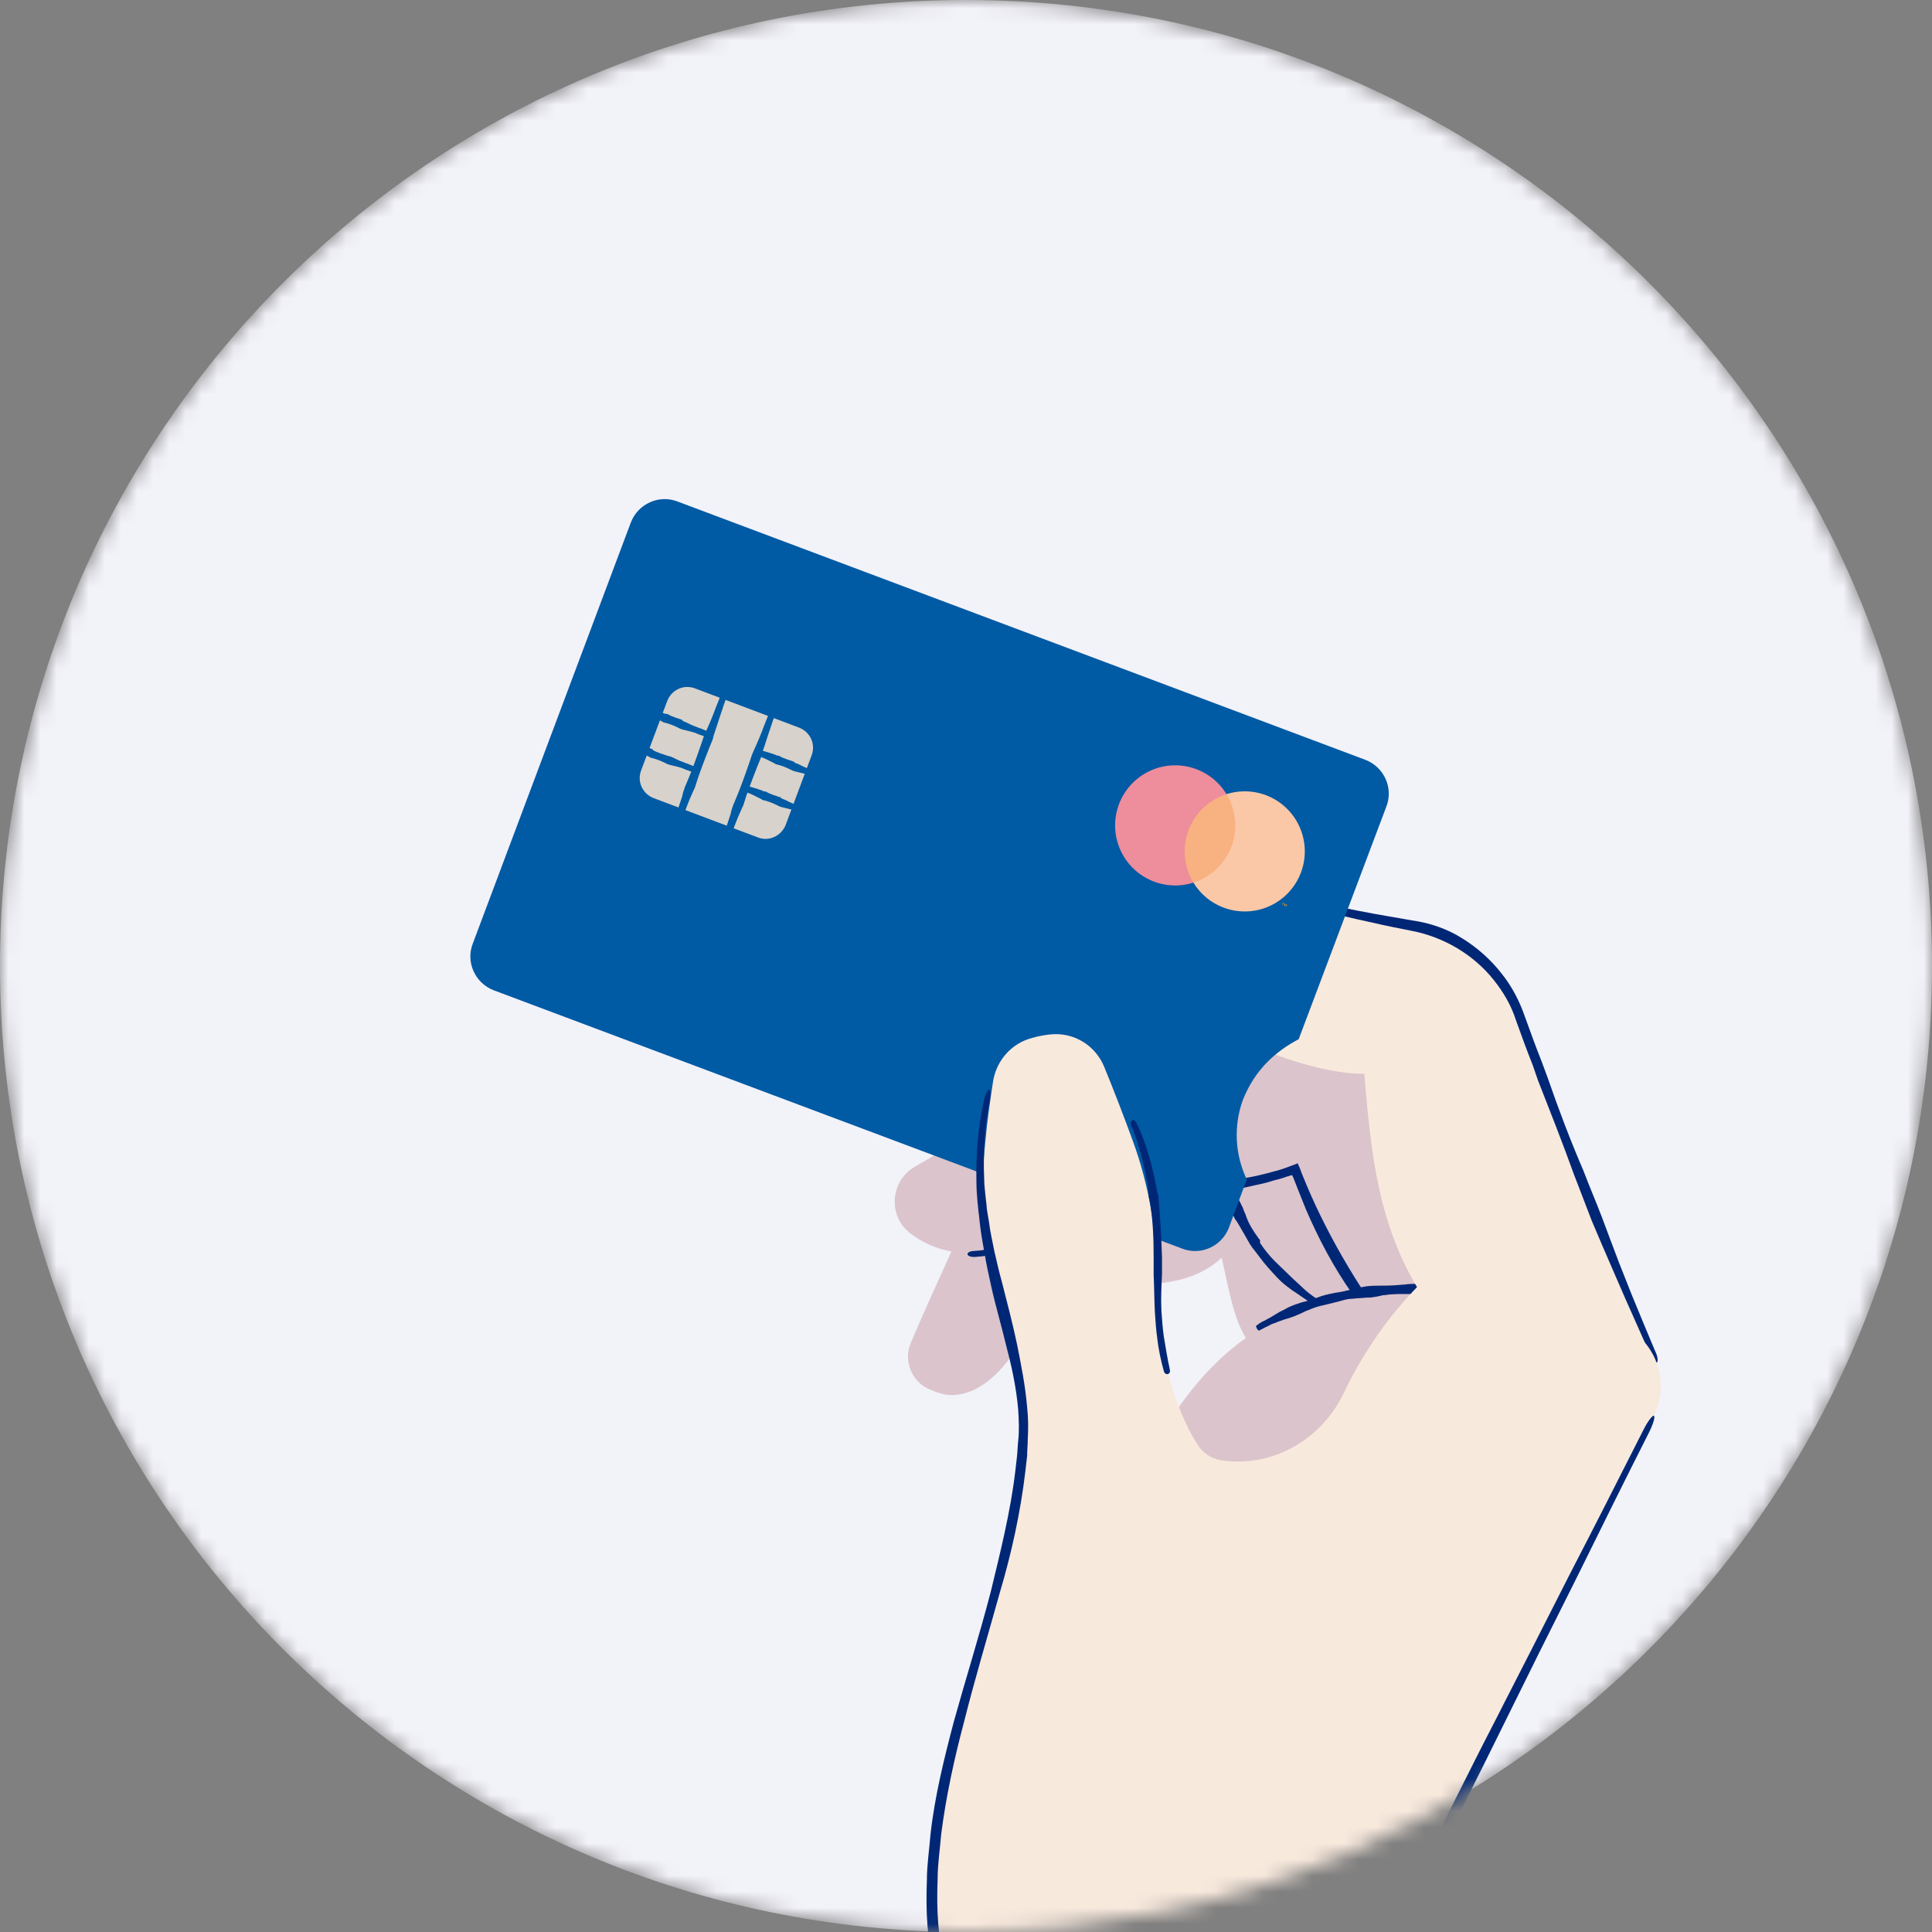
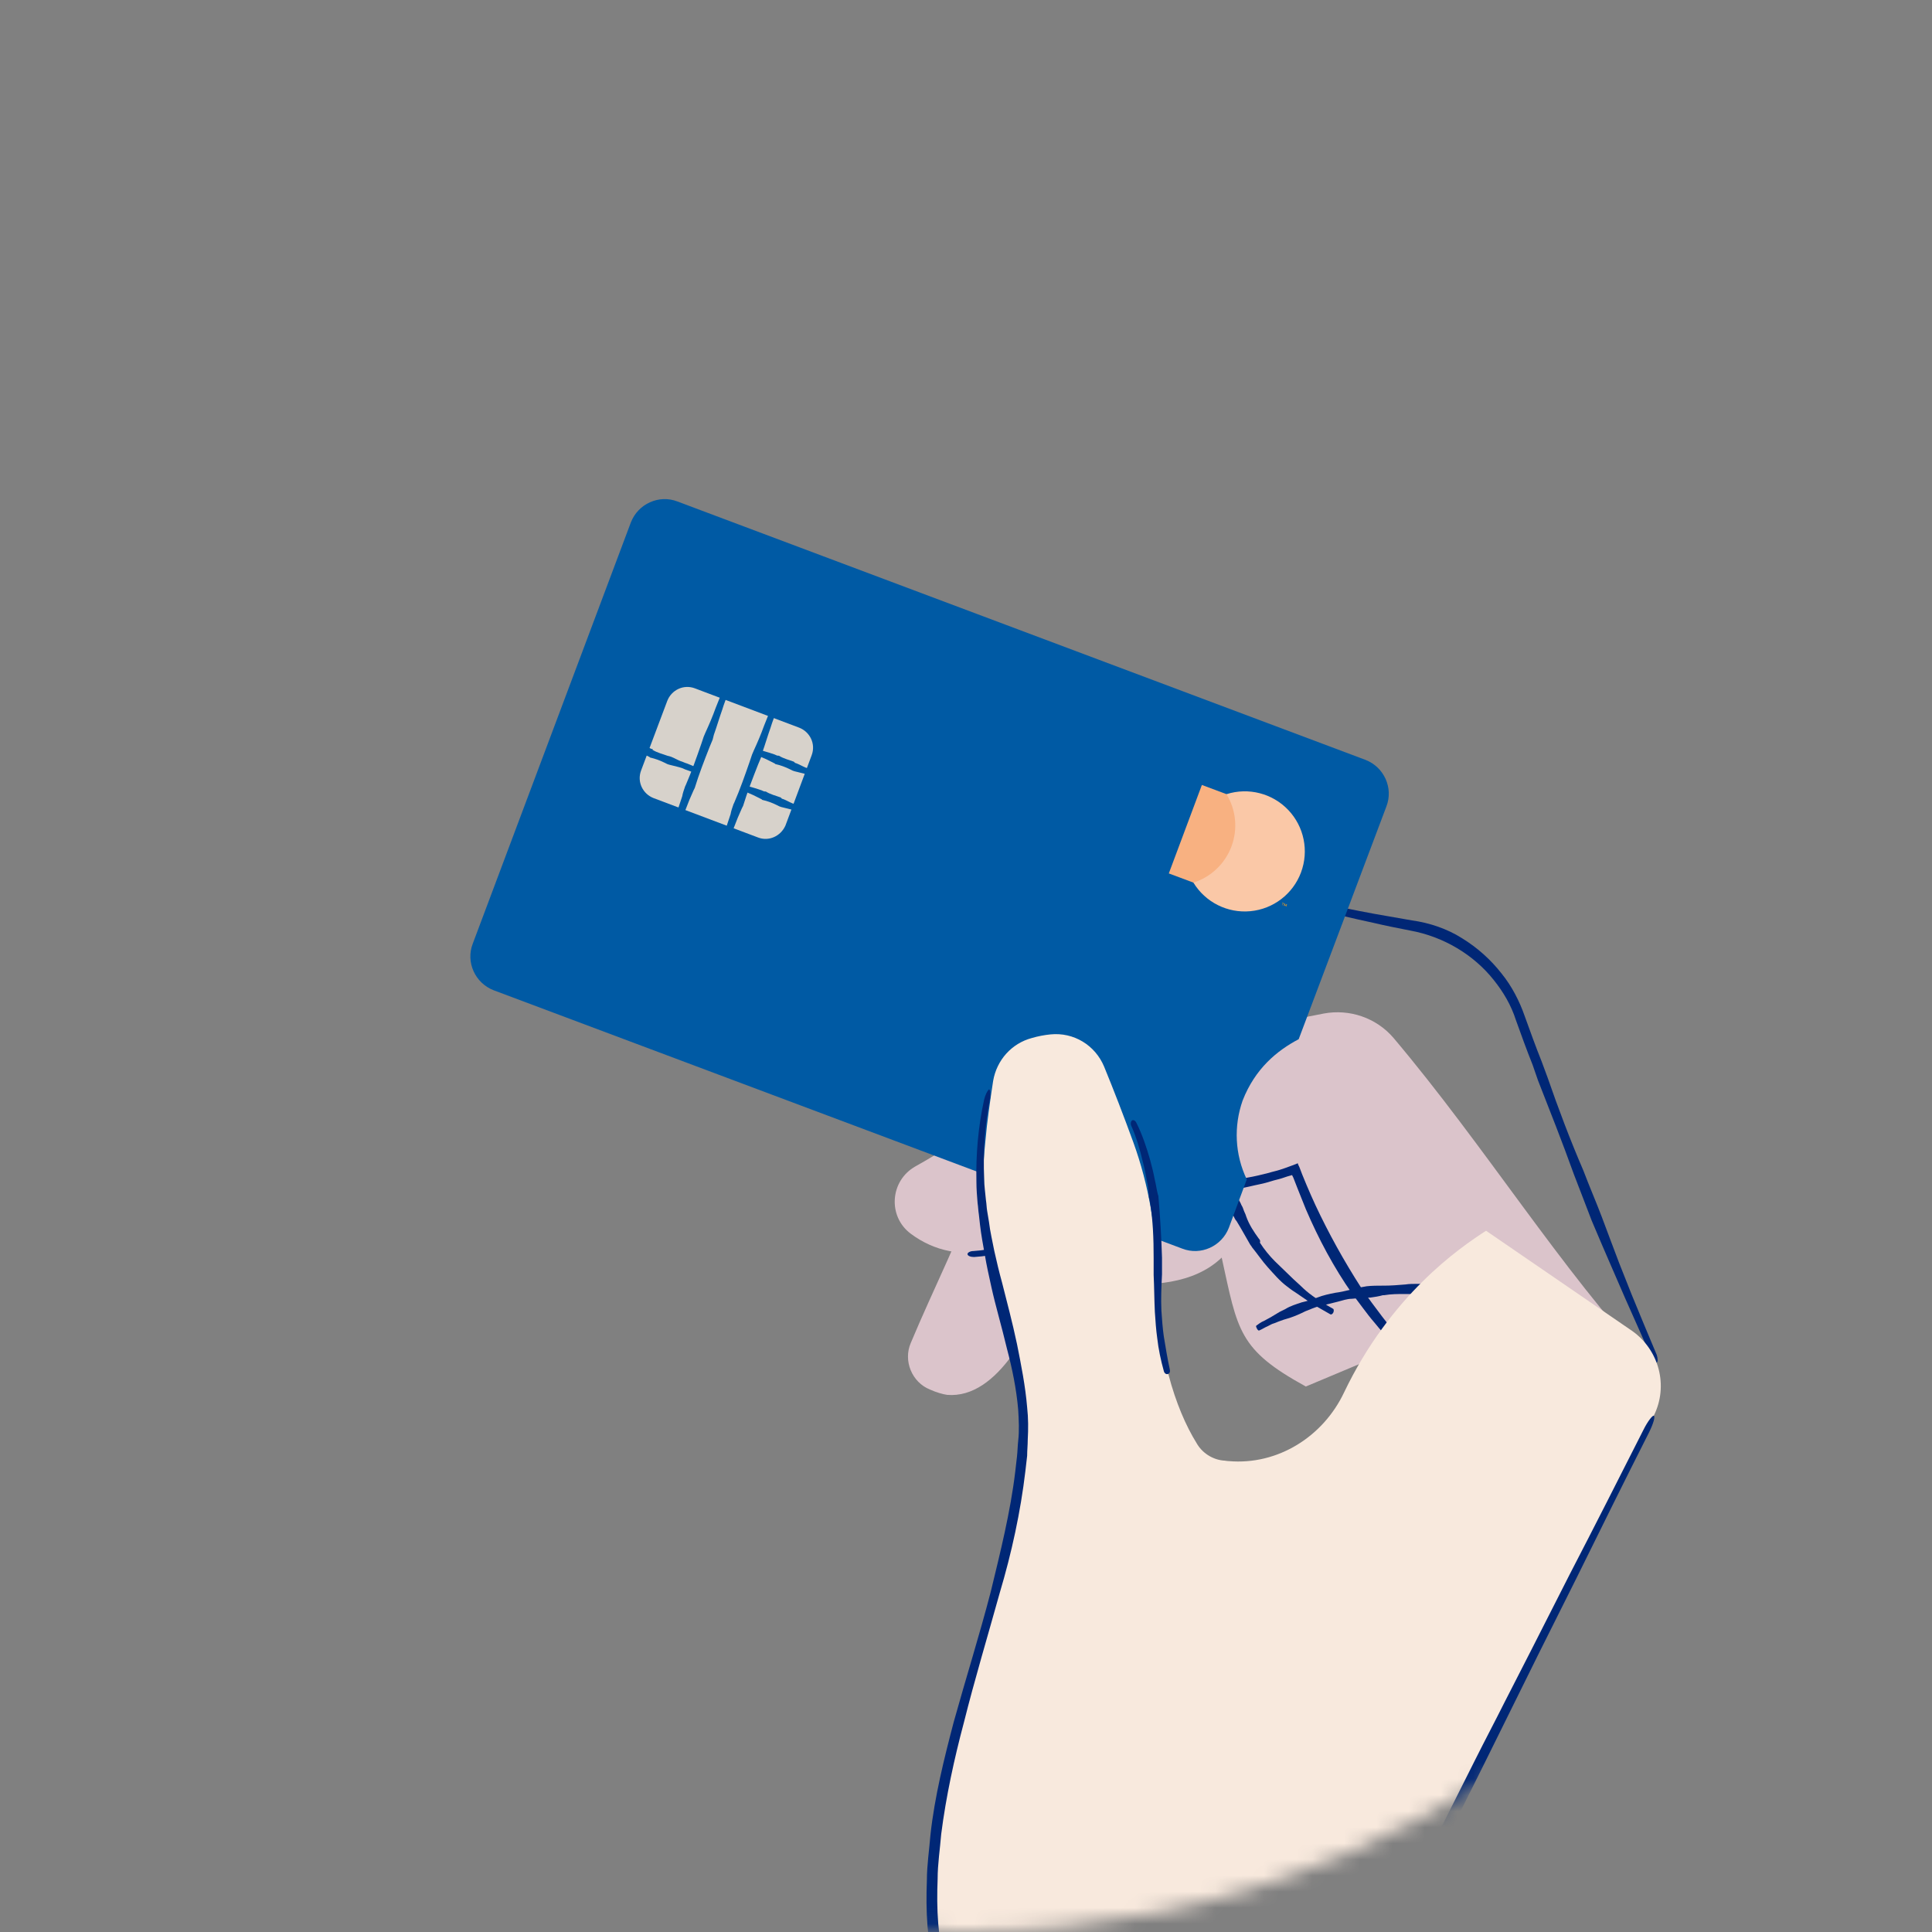
<svg xmlns="http://www.w3.org/2000/svg" width="120" height="120" viewBox="0 0 120 120" fill="none">
  <rect x="0" y="0" width="120" height="120" fill="#808080" stroke="none" />
  <mask id="mask0_2844_19109" style="mask-type:alpha" maskUnits="userSpaceOnUse" x="0" y="0" width="120" height="120">
    <path d="M60 120C26.863 120 0 93.137 0 60C0 26.863 26.863 0 60 0C93.137 0 120 26.863 120 60C120 93.137 93.137 120 60 120Z" fill="#FAF0E7" />
  </mask>
  <g mask="url(#mask0_2844_19109)">
-     <path d="M60 120C26.863 120 0 93.137 0 60C0 26.863 26.863 0 60 0C93.137 0 120 26.863 120 60C120 93.137 93.137 120 60 120Z" fill="#F2F2F9" />
    <path d="M88.263 83.116L78.143 68.66L60.796 73.479C59.795 76.481 57.979 80.04 56.57 83.413C56.089 84.525 56.645 85.859 57.757 86.304C58.164 86.49 58.572 86.601 58.831 86.638C61.982 86.897 64.243 82.375 65.429 78.891C66.616 79.298 67.913 79.632 69.173 79.706C71.471 79.891 74.14 79.78 75.882 78.112C76.883 82.671 76.92 83.821 81.109 86.119" fill="#DBC4CB" />
    <path d="M78.182 76.926C77.885 76.518 77.588 76.074 77.403 75.555C77.366 75.406 77.292 75.295 77.255 75.184C77.218 75.073 77.181 74.962 77.107 74.85C77.07 74.739 76.996 74.628 76.921 74.48L76.773 74.146C76.699 73.998 76.662 73.812 76.625 73.627C76.514 73.294 76.439 72.96 76.402 72.626C76.402 72.552 76.291 72.515 76.18 72.552C76.069 72.552 75.995 72.626 75.995 72.701C76.032 73.071 76.069 73.405 76.143 73.775C76.18 73.961 76.217 74.146 76.254 74.331L76.328 74.702C76.365 74.85 76.402 74.962 76.439 75.11C76.477 75.221 76.551 75.369 76.588 75.481C76.662 75.592 76.699 75.74 76.81 75.851C77.107 76.333 77.366 76.815 77.626 77.26C77.663 77.334 77.737 77.408 77.774 77.482C78.108 77.89 78.404 78.335 78.738 78.705C79.108 79.113 79.479 79.558 79.924 79.891C80.072 80.003 80.257 80.151 80.443 80.262C80.702 80.448 80.999 80.633 81.258 80.818C81.444 80.966 81.666 81.078 81.851 81.189C82.111 81.337 82.37 81.485 82.63 81.634C82.704 81.671 82.778 81.597 82.815 81.522C82.852 81.448 82.852 81.337 82.815 81.3C82.555 81.152 82.296 81.004 82.074 80.855C81.888 80.744 81.666 80.596 81.518 80.485C81.258 80.299 80.999 80.077 80.776 79.854C80.628 79.706 80.48 79.595 80.332 79.447C79.961 79.076 79.553 78.705 79.182 78.335C78.849 78.001 78.515 77.593 78.256 77.186C78.293 77.074 78.256 77 78.182 76.926Z" fill="#002776" />
    <path d="M92.97 88.009C86.669 85.007 82.74 79.113 80.368 72.663C77.513 73.738 72.102 74.406 68.469 73.738C63.65 78.075 59.499 78.816 56.57 76.629C55.125 75.555 55.273 73.331 56.867 72.441C59.795 70.81 62.167 68.994 64.503 66.399C65.022 65.843 65.726 65.472 66.504 65.398C73.436 64.768 78.811 63.619 82.221 62.952C83.815 62.655 85.483 63.211 86.558 64.472C92.192 71.144 97.011 78.928 102.422 84.71C102.719 85.007 102.422 85.489 102.015 85.414L92.97 88.009Z" fill="#DBC4CB" />
    <path d="M76.476 73.33C74.623 73.664 72.658 73.812 70.768 73.701C70.508 73.664 70.249 73.664 70.026 73.627C69.767 73.59 69.545 73.59 69.322 73.553C69.063 73.516 68.803 73.478 68.544 73.442H68.47C68.433 73.442 68.433 73.478 68.396 73.478L68.284 73.59L68.136 73.738L67.877 73.96C67.506 74.294 67.135 74.628 66.765 74.924C66.394 75.221 66.06 75.48 65.69 75.74C65.134 76.11 64.578 76.444 63.985 76.703C62.873 77.259 61.686 77.63 60.463 77.704C60.241 77.704 60.093 77.815 60.093 77.889C60.093 78.001 60.278 78.075 60.5 78.075C61.798 78.001 63.058 77.63 64.207 77.111C64.8 76.852 65.393 76.518 65.949 76.147C66.357 75.888 66.728 75.628 67.098 75.369C67.506 75.072 67.914 74.739 68.284 74.442C68.433 74.294 68.692 74.072 68.655 74.109C68.84 74.146 69.063 74.183 69.248 74.183C69.508 74.22 69.73 74.22 69.99 74.257C70.249 74.257 70.508 74.294 70.768 74.294C72.732 74.331 74.697 74.183 76.587 73.886C76.921 73.849 77.255 73.775 77.588 73.701C78.033 73.59 78.515 73.516 78.96 73.367C79.182 73.293 79.404 73.256 79.627 73.182L79.96 73.071L80.22 72.997C80.257 72.997 80.257 72.96 80.257 72.997L80.331 73.145L80.591 73.812C80.776 74.257 80.924 74.665 81.11 75.109C81.888 76.926 82.852 78.742 84.001 80.373C84.223 80.67 84.446 80.966 84.668 81.263C84.891 81.559 85.113 81.856 85.372 82.152C86.114 83.079 86.966 83.894 87.856 84.71C88.486 85.266 89.153 85.822 89.858 86.304C90.302 86.6 90.747 86.934 91.229 87.193C91.451 87.342 91.711 87.49 91.933 87.601L92.675 87.972C92.86 88.083 93.045 88.083 93.119 87.972C93.194 87.861 93.045 87.712 92.86 87.638L92.156 87.267C91.933 87.156 91.711 87.008 91.451 86.86C90.969 86.6 90.562 86.267 90.117 85.97C89.45 85.488 88.782 84.969 88.189 84.376C87.337 83.561 86.558 82.708 85.854 81.782C85.632 81.485 85.409 81.189 85.187 80.892C84.965 80.595 84.779 80.299 84.557 80.002C83.482 78.334 82.518 76.592 81.703 74.85C81.517 74.442 81.332 74.034 81.147 73.59L80.887 72.96L80.702 72.478L80.628 72.329C80.628 72.329 80.628 72.255 80.591 72.255L80.516 72.292L80.22 72.404L79.812 72.552L79.479 72.663C79.256 72.737 79.034 72.774 78.811 72.848C78.367 72.96 77.922 73.071 77.477 73.145C77.143 73.219 76.81 73.293 76.476 73.33Z" fill="#002776" />
-     <path d="M70.841 90.715C73.251 88.121 75.771 80.077 88.263 80.077C90.302 80.077 92.34 80.337 94.268 80.781C94.231 80.781 89.708 100.019 70.841 90.715Z" fill="#DBC4CB" />
    <path d="M94.194 80.559L93.526 80.373L93.193 80.262C93.119 80.225 93.045 80.225 92.971 80.188C92.896 80.151 92.785 80.114 92.711 80.114C92.563 80.077 92.377 80.04 92.192 80.04C91.821 80.04 91.488 79.966 91.154 79.928C90.821 79.854 90.487 79.817 90.116 79.854C89.746 79.854 89.375 79.817 89.004 79.78C88.708 79.743 88.374 79.743 88.041 79.743C87.781 79.743 87.522 79.743 87.299 79.78C86.854 79.817 86.41 79.854 85.965 79.854H85.854C85.557 79.854 85.224 79.854 84.89 79.891C84.668 79.928 84.482 79.966 84.26 80.003L83.852 80.114C83.555 80.188 83.222 80.262 82.925 80.299C82.555 80.373 82.184 80.448 81.813 80.596C81.517 80.707 81.183 80.818 80.85 80.892C80.516 81.004 80.145 81.115 79.849 81.3L79.478 81.485C79.293 81.597 79.107 81.708 78.922 81.819C78.774 81.893 78.663 81.967 78.514 82.041C78.329 82.115 78.181 82.227 78.032 82.338C77.995 82.375 78.032 82.449 78.07 82.523C78.107 82.597 78.181 82.671 78.218 82.634C78.403 82.56 78.551 82.449 78.737 82.375C78.885 82.301 78.996 82.227 79.144 82.19C79.33 82.115 79.515 82.041 79.738 81.967L80.108 81.856C80.442 81.745 80.775 81.597 81.072 81.448C81.368 81.337 81.665 81.189 81.999 81.115C82.369 81.041 82.74 80.929 83.074 80.855C83.37 80.781 83.667 80.67 83.963 80.67L84.371 80.633C84.593 80.633 84.779 80.596 84.964 80.596H85.112C85.372 80.559 85.631 80.522 85.891 80.448H85.965C86.41 80.373 86.817 80.373 87.262 80.373H88.004C88.3 80.373 88.634 80.373 88.93 80.373C89.301 80.373 89.672 80.373 90.042 80.41C90.376 80.485 90.709 80.485 91.043 80.522C91.377 80.522 91.747 80.559 92.044 80.67C92.229 80.707 92.377 80.744 92.563 80.781H92.822C92.896 80.781 92.971 80.781 93.082 80.781L93.415 80.818C93.638 80.855 93.86 80.892 94.082 80.929C94.12 80.929 94.157 80.855 94.194 80.744C94.268 80.67 94.231 80.596 94.194 80.559Z" fill="#002776" />
-     <path d="M90.783 83.524C85.928 78.52 85.26 73.145 84.742 66.696C81.665 66.696 77.328 64.991 74.177 63.1C68.135 65.435 63.984 64.694 62.019 61.617C61.056 60.098 61.945 58.059 63.724 57.8C67.06 57.281 69.915 56.428 73.028 54.834C73.695 54.464 74.511 54.389 75.252 54.575C80.627 56.02 84.667 56.91 87.818 57.503C90.82 58.059 93.304 60.172 94.342 63.026C97.196 70.773 100.161 78.261 102.904 84.599L90.783 83.524Z" fill="#F8E9DD" />
    <path d="M95.527 67.103C96.268 68.993 97.046 70.958 97.751 72.923C98.159 73.998 98.529 74.924 98.863 75.814L99.493 77.296L100.086 78.668L100.939 80.632L102.57 84.302C102.681 84.525 102.829 84.673 102.903 84.636C102.977 84.599 102.977 84.376 102.903 84.154C102.384 82.931 101.865 81.67 101.346 80.41L100.568 78.446L100.049 77.074C99.864 76.592 99.678 76.073 99.493 75.591C99.159 74.702 98.752 73.775 98.344 72.7C97.528 70.81 96.787 68.845 96.12 66.918L95.749 65.917C95.379 64.99 95.045 64.064 94.711 63.137C94.378 62.173 93.896 61.246 93.266 60.468C92.599 59.615 91.783 58.874 90.819 58.281C89.893 57.688 88.781 57.317 87.706 57.169L85.37 56.761C84.147 56.539 82.924 56.279 81.701 56.02C80.811 55.835 79.959 55.612 79.069 55.39C77.994 55.13 76.845 54.834 75.733 54.537C75.51 54.463 75.288 54.5 75.288 54.611C75.251 54.723 75.436 54.834 75.659 54.908C76.771 55.242 77.883 55.538 78.995 55.798C79.885 56.02 80.737 56.242 81.627 56.465C82.85 56.761 84.073 57.058 85.296 57.317C86.075 57.503 86.853 57.651 87.594 57.799C89.633 58.17 91.523 59.282 92.784 60.876C93.377 61.617 93.859 62.433 94.155 63.359C94.489 64.286 94.823 65.213 95.193 66.139L95.527 67.103Z" fill="#002776" />
    <path d="M77.439 73.256L76.327 76.259C75.882 77.408 74.585 78.001 73.436 77.556L30.66 61.506C29.511 61.061 28.918 59.764 29.363 58.615L39.185 32.446C39.63 31.296 40.928 30.703 42.077 31.148L84.815 47.198C85.964 47.643 86.557 48.94 86.112 50.089L80.664 64.546C79.329 65.25 77.958 66.362 77.179 68.364C76.623 69.957 76.697 71.7 77.439 73.256Z" fill="#005AA4" />
    <mask id="mask1_2844_19109" style="mask-type:alpha" maskUnits="userSpaceOnUse" x="29" y="31" width="58" height="47">
      <path d="M77.439 73.256L76.327 76.259C75.882 77.408 74.585 78.001 73.436 77.556L30.66 61.506C29.511 61.061 28.918 59.764 29.363 58.615L39.185 32.446C39.63 31.296 40.928 30.703 42.077 31.148L84.815 47.198C85.964 47.643 86.557 48.94 86.112 50.089L80.664 64.546C79.329 65.25 77.958 66.362 77.179 68.364C76.623 69.957 76.697 71.7 77.439 73.256Z" fill="#005AA4" />
    </mask>
    <g mask="url(#mask1_2844_19109)">
      <path d="M47.081 52.017L40.594 49.571C39.927 49.312 39.556 48.57 39.816 47.866L41.447 43.529C41.706 42.862 42.448 42.491 43.152 42.751L49.639 45.197C50.306 45.457 50.677 46.198 50.417 46.902L48.786 51.276C48.49 51.943 47.748 52.277 47.081 52.017Z" fill="#D7D2CB" />
      <path d="M42.56 48.829C42.486 49.052 42.411 49.237 42.374 49.459L42.078 50.349C41.893 50.905 41.707 51.461 41.485 52.017C41.448 52.128 41.485 52.239 41.596 52.276C41.707 52.313 41.781 52.276 41.819 52.165C42.041 51.609 42.263 51.053 42.486 50.534L42.819 49.682C42.893 49.496 43.005 49.274 43.079 49.089L43.153 48.94C43.412 48.088 43.746 47.235 44.08 46.383L44.265 45.938L44.339 45.641C44.524 45.123 44.673 44.603 44.858 44.085C44.969 43.714 45.117 43.343 45.266 42.973C45.451 42.528 45.599 42.046 45.785 41.564C45.822 41.453 45.785 41.379 45.673 41.342C45.562 41.305 45.488 41.342 45.451 41.453C45.266 41.935 45.08 42.38 44.895 42.861C44.747 43.232 44.599 43.603 44.45 43.973C44.265 44.492 44.042 45.011 43.82 45.493L43.709 45.753L43.561 46.197C43.264 47.05 42.968 47.903 42.597 48.755L42.56 48.829Z" fill="#005AA4" />
      <path d="M45.562 49.942C45.488 50.165 45.414 50.35 45.377 50.572L45.081 51.462C44.895 52.018 44.71 52.574 44.488 53.13C44.45 53.241 44.488 53.352 44.599 53.39C44.71 53.427 44.784 53.39 44.821 53.278C45.044 52.722 45.266 52.166 45.488 51.647L45.822 50.795C45.896 50.609 46.007 50.387 46.081 50.202L46.156 50.053C46.415 49.201 46.749 48.348 47.082 47.496L47.268 47.051L47.342 46.755C47.527 46.236 47.675 45.717 47.861 45.198C47.972 44.827 48.12 44.456 48.268 44.086C48.454 43.641 48.602 43.159 48.787 42.677C48.824 42.566 48.787 42.492 48.676 42.455C48.565 42.418 48.491 42.455 48.454 42.566C48.268 43.048 48.083 43.493 47.898 43.974C47.749 44.345 47.601 44.716 47.453 45.087C47.268 45.605 47.045 46.124 46.823 46.606L46.712 46.866L46.563 47.31C46.267 48.163 45.97 49.016 45.6 49.868L45.562 49.942Z" fill="#005AA4" />
      <path d="M48.343 46.939C48.269 46.939 48.195 46.902 48.121 46.865L47.787 46.754C47.565 46.679 47.38 46.642 47.157 46.568C47.12 46.568 47.046 46.642 47.009 46.716C46.972 46.828 46.972 46.902 47.009 46.902C47.194 46.976 47.416 47.087 47.602 47.161L47.898 47.309C47.972 47.347 48.047 47.384 48.121 47.421L48.158 47.458C48.492 47.532 48.788 47.643 49.084 47.791L49.233 47.865L49.344 47.903C49.529 47.94 49.752 48.014 49.937 48.051C50.085 48.088 50.197 48.125 50.345 48.199C50.53 48.273 50.678 48.31 50.864 48.385C50.901 48.385 50.975 48.31 50.975 48.236C51.012 48.125 51.012 48.051 50.975 48.051C50.827 47.977 50.641 47.903 50.456 47.828C50.308 47.791 50.197 47.717 50.048 47.68C49.863 47.606 49.678 47.495 49.492 47.421L49.381 47.384L49.307 47.309C49.01 47.198 48.677 47.124 48.38 46.939H48.343Z" fill="#005AA4" />
-       <path d="M41.375 44.343C41.301 44.343 41.227 44.306 41.153 44.269L40.819 44.158C40.597 44.084 40.412 44.047 40.189 43.973C40.152 43.973 40.078 44.047 40.041 44.121C40.004 44.232 40.004 44.306 40.041 44.306C40.226 44.38 40.449 44.492 40.634 44.566L40.931 44.714C41.005 44.751 41.079 44.788 41.153 44.825L41.19 44.862C41.524 44.937 41.82 45.048 42.117 45.196L42.265 45.27L42.376 45.307C42.562 45.344 42.784 45.418 42.969 45.455C43.117 45.492 43.229 45.53 43.377 45.604C43.562 45.678 43.711 45.715 43.896 45.789C43.933 45.789 44.007 45.715 44.007 45.641C44.044 45.53 44.044 45.455 44.007 45.455C43.859 45.381 43.673 45.307 43.488 45.233C43.34 45.196 43.229 45.122 43.081 45.085C42.895 45.011 42.71 44.899 42.525 44.825L42.413 44.788L42.376 44.714C42.08 44.603 41.746 44.529 41.45 44.343H41.375Z" fill="#005AA4" />
      <path d="M47.529 49.163C47.455 49.163 47.38 49.126 47.306 49.089L46.973 48.977C46.75 48.903 46.565 48.866 46.343 48.792C46.305 48.792 46.231 48.866 46.194 48.94C46.157 49.051 46.157 49.126 46.194 49.126C46.38 49.2 46.602 49.311 46.787 49.385L47.084 49.533C47.158 49.57 47.232 49.608 47.306 49.645L47.343 49.682C47.677 49.756 47.974 49.867 48.27 50.015L48.418 50.089L48.529 50.126C48.715 50.163 48.937 50.238 49.123 50.275C49.271 50.312 49.382 50.349 49.53 50.423C49.716 50.497 49.864 50.534 50.049 50.608C50.086 50.608 50.16 50.534 50.16 50.46C50.16 50.386 50.197 50.275 50.16 50.275C50.012 50.2 49.827 50.126 49.642 50.052C49.493 50.015 49.382 49.941 49.234 49.904C49.048 49.83 48.863 49.719 48.678 49.645L48.566 49.608L48.492 49.533C48.196 49.422 47.862 49.348 47.566 49.163H47.529Z" fill="#005AA4" />
      <path d="M40.558 46.532C40.484 46.532 40.41 46.495 40.336 46.458L40.002 46.346C39.78 46.272 39.595 46.235 39.372 46.161C39.335 46.161 39.261 46.235 39.224 46.309C39.187 46.42 39.187 46.495 39.224 46.495C39.409 46.569 39.632 46.68 39.817 46.754L40.114 46.902C40.188 46.939 40.262 46.976 40.336 47.014L40.373 47.05C40.707 47.125 41.003 47.236 41.3 47.384L41.448 47.458L41.559 47.495C41.745 47.532 41.967 47.606 42.152 47.644C42.301 47.681 42.412 47.718 42.56 47.792C42.745 47.866 42.894 47.903 43.079 47.977C43.116 47.977 43.19 47.903 43.19 47.829C43.19 47.755 43.227 47.644 43.19 47.644C43.042 47.569 42.857 47.495 42.671 47.421C42.523 47.384 42.412 47.31 42.264 47.273C42.078 47.199 41.893 47.088 41.708 47.014L41.596 46.976L41.448 46.939C41.151 46.828 40.818 46.754 40.521 46.569L40.558 46.532Z" fill="#005AA4" />
      <path d="M74.651 48.755L77.709 49.898L75.655 55.393L72.597 54.25L74.651 48.755Z" fill="#F8B181" />
-       <path d="M73.817 51.576C74.217 50.503 75.088 49.673 76.18 49.327C75.168 47.665 73.049 47.059 71.312 47.936C69.575 48.813 68.803 50.877 69.539 52.678C70.275 54.479 72.271 55.412 74.125 54.822C73.529 53.844 73.416 52.648 73.817 51.576V51.576Z" fill="#EE8D9C" />
      <path d="M80.808 54.189C80.307 55.527 79.087 56.462 77.665 56.596C76.243 56.731 74.868 56.042 74.126 54.822C75.217 54.474 76.088 53.646 76.489 52.573C76.889 51.501 76.776 50.304 76.18 49.327C77.542 48.893 79.031 49.274 80.016 50.309C81.001 51.344 81.308 52.85 80.808 54.188L80.808 54.189Z" fill="#FAC8A7" />
      <path fill-rule="evenodd" clip-rule="evenodd" d="M79.706 56.116L79.664 56.229L79.644 56.221L79.686 56.109L79.636 56.09L79.645 56.067L79.761 56.11L79.752 56.133L79.706 56.116ZM79.939 56.177L79.888 56.313L79.867 56.306L79.906 56.203L79.835 56.277L79.809 56.267L79.804 56.165L79.766 56.267L79.741 56.257L79.791 56.121L79.823 56.133L79.827 56.245L79.904 56.164L79.939 56.177Z" fill="#F79E1B" />
    </g>
    <path d="M94.267 194.688C94.193 194.466 86.742 154.063 82.554 128.042L102.718 87.935C103.645 86.082 103.052 83.858 101.384 82.672L92.302 76.444C90.635 77.519 86.372 80.448 83.481 86.49C82.183 89.233 79.366 91.012 76.327 90.752C76.215 90.752 76.067 90.715 75.956 90.715C75.289 90.641 74.659 90.233 74.325 89.64C72.99 87.49 71.841 83.895 71.841 79.41V79.299C71.841 76.444 71.36 73.627 70.396 70.958C69.803 69.328 69.173 67.697 68.579 66.251C68.023 64.916 66.689 64.101 65.243 64.249C64.873 64.286 64.465 64.361 64.094 64.472C62.834 64.805 61.907 65.843 61.685 67.141C61.5 68.364 61.314 69.624 61.203 70.884C60.833 74.294 61.166 77.742 62.241 80.966C62.982 83.153 63.538 85.785 63.538 88.825C63.538 97.906 57.83 108.026 57.83 117.7C57.83 122.482 59.164 126.3 62.241 130.711C62.612 143.981 63.242 157.251 63.242 170.521C63.242 177.378 63.056 184.273 62.612 191.13" fill="#F8E9DD" />
    <path d="M61.129 68.29C60.758 69.958 60.61 71.7 60.647 73.405C60.647 73.85 60.684 74.294 60.721 74.739C60.758 74.962 60.758 75.184 60.796 75.406L60.87 76.074C60.944 76.704 61.055 77.297 61.166 77.927C61.277 78.594 61.426 79.261 61.574 79.929C61.834 81.115 62.204 82.338 62.538 83.747C62.871 85.007 63.131 86.267 63.242 87.564C63.279 88.195 63.316 88.862 63.242 89.492C63.205 89.826 63.205 90.122 63.168 90.456C63.131 90.789 63.094 91.086 63.057 91.419C62.76 93.903 62.13 96.424 61.537 98.87C60.833 101.576 59.98 104.282 59.239 106.951C58.646 109.212 58.053 111.584 57.793 113.956C57.719 114.883 57.571 115.847 57.571 116.773C57.534 117.737 57.534 118.664 57.608 119.628C57.682 120.443 57.793 121.258 57.941 122.074C58.127 122.889 58.349 123.705 58.609 124.483C58.905 125.262 59.202 126.04 59.572 126.819C59.943 127.56 60.314 128.301 60.758 129.006C60.87 129.228 61.018 129.45 61.166 129.636C61.315 129.895 61.463 130.118 61.648 130.377L61.908 130.748L61.945 130.785V130.822C61.945 130.785 61.945 130.896 61.945 130.97C61.945 131.563 61.982 132.156 61.982 132.749C62.019 133.935 62.056 135.122 62.093 136.271L62.278 140.978C62.315 141.979 62.352 143.017 62.426 144.055C62.538 146.39 62.575 148.762 62.649 151.06C62.723 153.84 62.76 156.732 62.871 159.549C62.946 162.032 62.983 164.553 62.983 166.999C62.983 169.631 62.983 172.374 62.983 175.043V178.045C62.983 179.639 62.946 181.196 62.908 182.79C62.871 183.939 62.834 185.051 62.76 186.2C62.686 187.609 62.612 189.091 62.538 190.537C62.538 190.833 62.575 191.056 62.686 191.093C62.797 191.093 62.871 190.871 62.908 190.574C63.02 189.128 63.094 187.646 63.168 186.237C63.205 185.088 63.279 183.976 63.316 182.827L63.502 178.045C63.538 177.045 63.576 176.044 63.576 175.043C63.65 172.337 63.613 169.631 63.576 166.962C63.538 164.516 63.502 161.995 63.464 159.512C63.464 156.658 63.353 153.766 63.242 150.986C63.168 148.688 63.057 146.316 62.983 143.944L62.908 140.867C62.871 139.31 62.834 137.753 62.797 136.197C62.797 135.826 62.76 135.455 62.76 135.085C62.723 134.084 62.686 133.083 62.649 132.082L62.612 131.341V130.97V130.785V130.636C62.612 130.599 62.612 130.562 62.612 130.562L62.575 130.488L62.13 129.858C61.982 129.673 61.87 129.45 61.722 129.265C61.574 129.08 61.463 128.894 61.352 128.672C60.907 127.968 60.536 127.263 60.165 126.522C59.795 125.781 59.498 125.039 59.239 124.261C58.979 123.483 58.757 122.704 58.609 121.889C58.46 121.11 58.349 120.295 58.275 119.479C58.201 118.553 58.201 117.626 58.238 116.699C58.238 115.773 58.386 114.846 58.46 113.919C58.757 111.584 59.276 109.212 59.869 106.988C60.536 104.319 61.352 101.613 62.093 98.944C62.834 96.461 63.39 93.903 63.687 91.382C63.724 91.049 63.761 90.752 63.798 90.419C63.798 90.085 63.835 89.751 63.835 89.418C63.872 88.751 63.872 88.083 63.798 87.416C63.687 86.082 63.427 84.784 63.168 83.487C62.871 82.079 62.538 80.855 62.241 79.669C62.056 79.002 61.908 78.372 61.759 77.705C61.648 77.112 61.5 76.519 61.426 75.888L61.315 75.221C61.277 74.999 61.277 74.776 61.24 74.554C61.203 74.109 61.129 73.664 61.129 73.219C61.055 71.552 61.166 69.846 61.5 68.215C61.537 67.919 61.5 67.659 61.426 67.659C61.315 67.771 61.203 67.993 61.129 68.29Z" fill="#002776" />
    <path d="M71.915 74.183C71.841 73.887 71.804 73.59 71.73 73.294C71.655 72.886 71.544 72.441 71.433 72.034C71.211 71.255 70.951 70.477 70.581 69.735C70.506 69.587 70.395 69.55 70.321 69.587C70.247 69.624 70.21 69.772 70.247 69.884C70.581 70.625 70.803 71.403 70.988 72.182C71.099 72.59 71.174 72.997 71.248 73.405C71.322 73.702 71.322 73.998 71.359 74.258C71.359 74.332 71.359 74.406 71.396 74.48C71.618 75.703 71.655 76.963 71.655 78.15V78.78V79.188C71.692 79.929 71.692 80.707 71.73 81.486C71.767 82.042 71.804 82.598 71.878 83.117C71.952 83.784 72.1 84.488 72.286 85.155C72.323 85.304 72.434 85.378 72.545 85.341C72.656 85.304 72.693 85.192 72.656 85.044C72.508 84.377 72.397 83.673 72.286 83.005C72.211 82.487 72.174 81.93 72.137 81.412C72.1 80.67 72.137 79.929 72.174 79.15V78.743V78.113C72.137 76.889 72.063 75.592 71.952 74.332C71.952 74.332 71.952 74.258 71.915 74.183Z" fill="#002776" />
    <path d="M83.258 130.452C83.11 129.673 82.999 128.895 82.85 128.079C83.814 126.189 84.741 124.261 85.704 122.371C86.668 120.443 87.669 118.479 88.67 116.551C89.967 114.031 91.079 111.77 92.154 109.62C92.747 108.434 93.34 107.211 93.933 106.024C94.489 104.912 95.008 103.837 95.564 102.725L97.937 97.981C99.419 94.978 100.902 91.976 102.422 88.974C102.681 88.455 102.829 87.973 102.718 87.936C102.644 87.899 102.348 88.269 102.088 88.788C100.568 91.791 99.049 94.793 97.492 97.796L95.12 102.466L93.451 105.728C92.858 106.914 92.228 108.1 91.635 109.286C90.56 111.436 89.411 113.697 88.151 116.255C87.187 118.182 86.223 120.147 85.26 122.074C84.259 124.039 83.295 126.004 82.294 127.931C82.442 128.784 82.554 129.636 82.702 130.489L83.11 133.083C83.925 137.939 84.741 142.869 85.556 147.651C86.409 152.803 87.335 158.141 88.299 163.367C88.67 165.332 89.003 167.259 89.374 169.224C89.93 172.3 90.523 175.377 91.079 178.491L92.302 185.163C92.821 187.943 93.34 190.797 93.896 193.614C94.007 194.17 94.193 194.652 94.267 194.615C94.341 194.578 94.341 194.133 94.267 193.54C93.748 190.723 93.229 187.832 92.71 185.051C92.302 182.827 91.895 180.603 91.524 178.379L89.893 169.076C89.559 167.148 89.226 165.183 88.892 163.256C88.003 157.992 87.039 152.692 86.149 147.54C85.297 142.758 84.444 137.828 83.666 133.009L83.258 130.452Z" fill="#002776" />
  </g>
</svg>